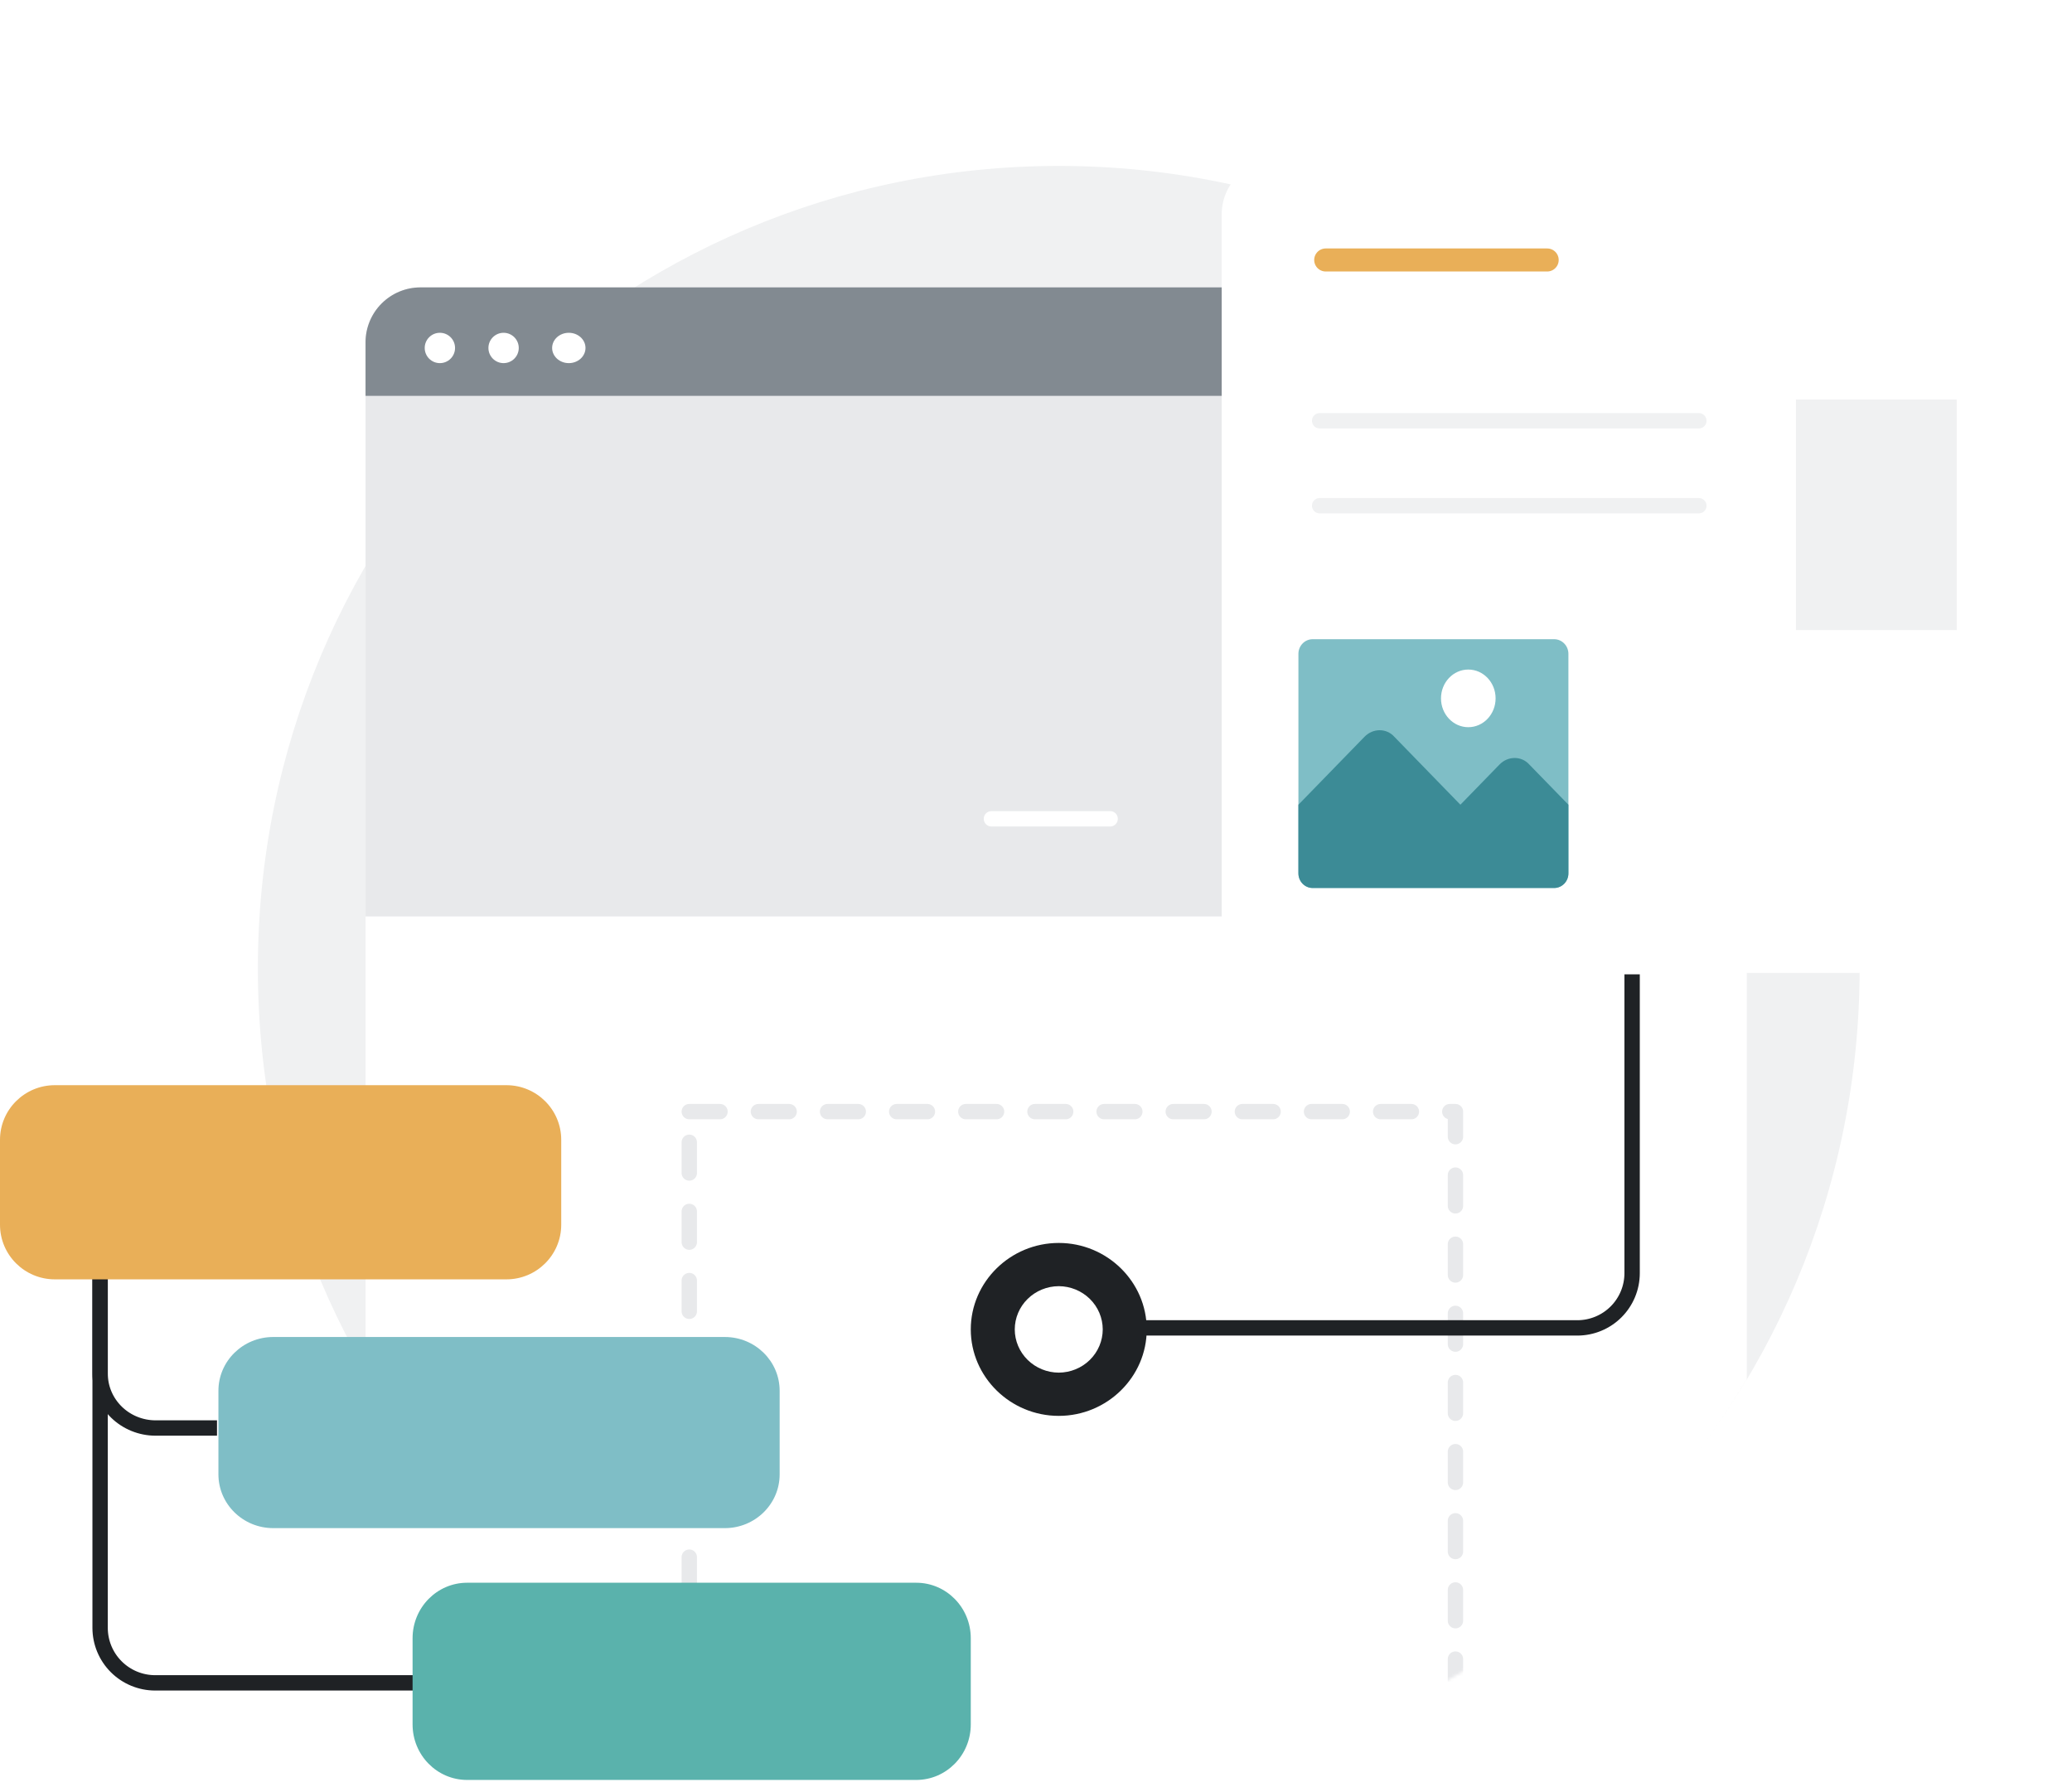
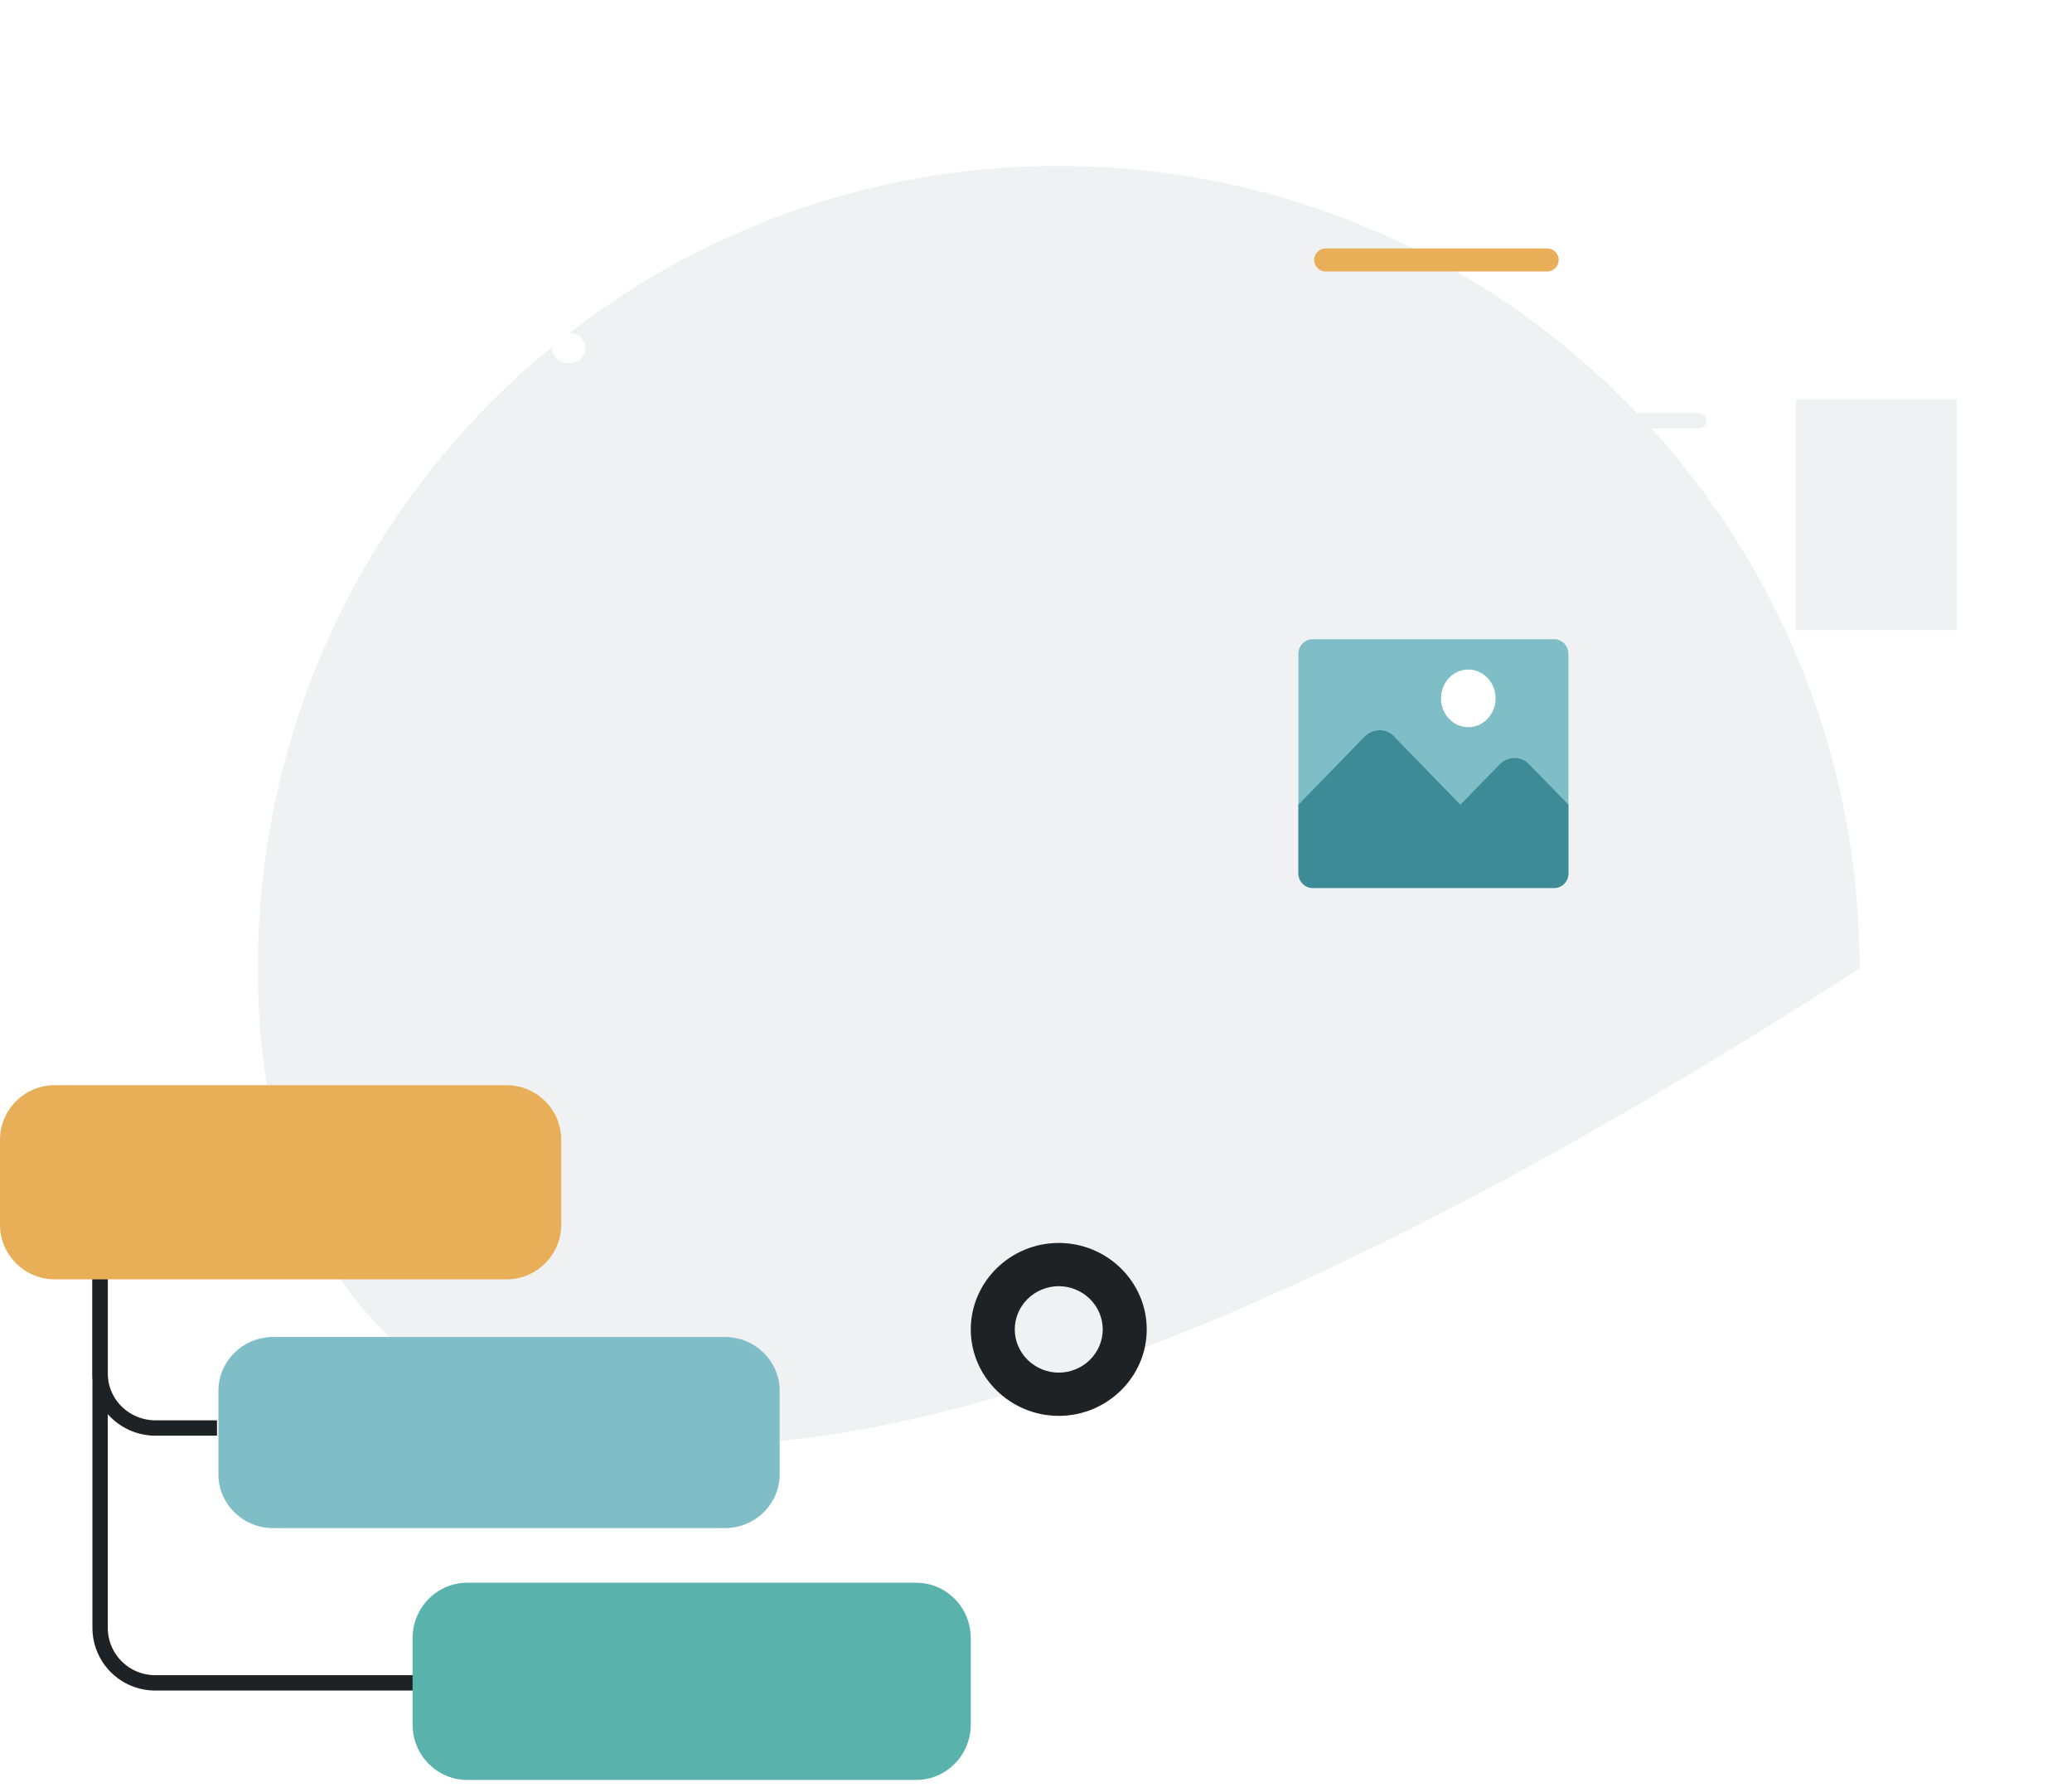
<svg xmlns="http://www.w3.org/2000/svg" width="683" height="589" viewBox="0 0 683 589" fill="none">
-   <path d="M613 319.194C613 465.385 494.911 583.692 348.998 583.692C203.084 583.692 85 465.385 85 319.194C85 173.003 203.084 54.692 348.998 54.692C494.911 54.692 613 173.003 613 319.194Z" fill="#F0F1F2" />
+   <path d="M613 319.194C203.084 583.692 85 465.385 85 319.194C85 173.003 203.084 54.692 348.998 54.692C494.911 54.692 613 173.003 613 319.194Z" fill="#F0F1F2" />
  <mask id="mask0_2011_493" style="mask-type:alpha" maskUnits="userSpaceOnUse" x="81" y="0" width="536" height="589">
-     <path d="M611.452 321.89C611.452 468.987 493.487 588.034 347.726 588.034C201.964 588.034 84.004 468.987 84.004 321.89C84.004 0 41.237 0 347.721 0C673.812 0 611.448 25.175 611.448 321.89H611.452Z" fill="#F0F1F2" />
-   </mask>
+     </mask>
  <g mask="url(#mask0_2011_493)">
    <g filter="url(#filter0_d_2011_493)">
      <path d="M558.949 588.035H137.356C128.08 588.035 120.492 579.814 120.492 569.764V113.001C120.492 102.951 128.08 94.73 137.356 94.73H558.949C568.225 94.73 575.812 102.951 575.812 113.001V569.764C575.812 579.814 568.225 588.035 558.949 588.035Z" fill="white" />
    </g>
    <path d="M227.208 366.405H479.766V659.53H227.208V366.405Z" stroke="#E8E9EB" stroke-width="5.063" stroke-linecap="round" stroke-linejoin="round" stroke-dasharray="10.13 12.66" />
    <path d="M120.492 112.838C120.492 108.035 122.4 103.429 125.796 100.033C129.192 96.637 133.798 94.73 138.601 94.73H557.704C562.506 94.73 567.112 96.637 570.508 100.033C573.904 103.429 575.812 108.035 575.812 112.838V302.063H120.492V112.838Z" fill="#E8E9EB" />
    <path d="M326.807 269.889H365.939" stroke="white" stroke-width="5.063" stroke-linecap="round" />
    <path d="M120.492 112.838C120.492 108.035 122.4 103.429 125.796 100.033C129.192 96.637 133.798 94.73 138.601 94.73H557.704C562.506 94.73 567.112 96.637 570.508 100.033C573.904 103.429 575.812 108.035 575.812 112.838V130.475H120.492V112.838Z" fill="#828A91" />
    <path d="M529.613 120.222H550.754V141.462H529.613V120.222Z" fill="white" />
  </g>
  <path d="M349.005 423.94C352.852 423.958 356.536 425.466 359.252 428.137C361.968 430.807 363.495 434.422 363.5 438.192C363.494 441.962 361.966 445.576 359.249 448.246C356.532 450.915 352.848 452.423 349 452.44C345.152 452.423 341.468 450.915 338.751 448.246C336.034 445.576 334.506 441.962 334.5 438.192C334.505 434.42 336.033 430.804 338.751 428.134C341.469 425.463 345.155 423.955 349.005 423.94ZM349.005 409.692C333.05 409.692 320 422.518 320 438.192C320 453.865 333.054 466.692 349 466.692C364.95 466.692 378 453.865 378 438.192C378 422.514 364.955 409.692 349.005 409.692Z" fill="#1F2225" />
-   <path d="M538 323.692V419.646C538 424.432 536.098 429.022 532.712 432.406C529.326 435.791 524.734 437.692 519.946 437.692H371" stroke="#1F2225" stroke-width="5.063" stroke-linecap="square" />
  <g filter="url(#filter1_d_2011_493)">
-     <path d="M651.892 50.048H420.819C410.818 50.048 402.711 58.155 402.711 68.156V300.039C402.711 310.04 410.818 318.147 420.819 318.147H651.892C661.893 318.147 670 310.04 670 300.039V68.156C670 58.155 661.893 50.048 651.892 50.048Z" fill="white" />
-   </g>
+     </g>
  <path d="M437 85.692H510" stroke="#E9AF58" stroke-width="7.595" stroke-linecap="round" />
  <path d="M435 138.692H560M435 166.692H560" stroke="#F0F1F2" stroke-width="5.063" stroke-linecap="round" />
  <path d="M512.315 292.692H432.68C430.107 292.692 428 290.516 428 287.861V215.514C428 212.859 430.107 210.692 432.685 210.692H512.315C514.893 210.692 517 212.859 517 215.514V287.87C517 290.52 514.893 292.692 512.315 292.692Z" fill="#7FBEC6" />
  <path d="M428 265.245L449.779 242.855C452.591 239.971 457.041 239.971 459.619 242.855L481.397 265.245L494.281 252.004C497.089 249.12 501.543 249.12 504.116 252.004L517 265.245V287.874C517 290.524 514.893 292.692 512.315 292.692H432.68C430.107 292.692 428 290.524 428 287.874V265.245Z" fill="#3C8B96" />
  <path d="M483.998 239.692C488.972 239.692 493 235.437 493 230.19C493 224.943 488.972 220.692 483.998 220.692C479.028 220.692 475 224.943 475 230.19C475 235.437 479.028 239.692 483.998 239.692Z" fill="white" />
  <path d="M145 119.692C147.761 119.692 150 117.453 150 114.692C150 111.93 147.761 109.692 145 109.692C142.239 109.692 140 111.93 140 114.692C140 117.453 142.239 119.692 145 119.692Z" fill="white" />
  <path d="M166 119.692C168.761 119.692 171 117.453 171 114.692C171 111.93 168.761 109.692 166 109.692C163.239 109.692 161 111.93 161 114.692C161 117.453 163.239 119.692 166 119.692Z" fill="white" />
  <path d="M187.5 119.692C190.538 119.692 193 117.453 193 114.692C193 111.93 190.538 109.692 187.5 109.692C184.462 109.692 182 111.93 182 114.692C182 117.453 184.462 119.692 187.5 119.692Z" fill="white" />
  <path d="M592 131.692H645V207.692H592V131.692Z" fill="#F0F1F2" />
  <path d="M42.627 392.687H10.377C7.42 392.687 5 390.099 5 386.942V375.442C5 372.28 7.42 369.692 10.377 369.692H42.632C45.584 369.692 48 372.28 48 375.442V386.942C48 390.104 45.584 392.692 42.632 392.692L42.627 392.687Z" fill="#B6BABF" />
  <path d="M99.627 386.692H67.369C64.416 386.692 62 383.991 62 380.692C62 377.392 64.416 374.692 67.369 374.692H99.627C102.584 374.692 105 377.392 105 380.692C105 383.991 102.584 386.692 99.627 386.692Z" fill="white" />
  <path d="M33 418.692V536.562C33 541.37 34.912 545.982 38.315 549.382C41.719 552.782 46.334 554.692 51.148 554.692H158" stroke="#1F2225" stroke-width="5.063" stroke-linecap="square" />
  <path d="M33 385.692V452.751C33 457.509 34.928 462.072 38.358 465.437C41.789 468.802 46.443 470.692 51.295 470.692H69" stroke="#1F2225" stroke-width="5.063" stroke-linecap="square" />
  <path d="M166.923 357.692H18.077C8.093 357.692 0 365.756 0 375.704V403.68C0 413.628 8.093 421.692 18.077 421.692H166.923C176.907 421.692 185 413.628 185 403.68V375.704C185 365.756 176.907 357.692 166.923 357.692Z" fill="#E9AF58" />
  <path d="M238.923 440.692H90.077C80.093 440.692 72 448.63 72 458.422V485.962C72 495.754 80.093 503.692 90.077 503.692H238.923C248.907 503.692 257 495.754 257 485.962V458.422C257 448.63 248.907 440.692 238.923 440.692Z" fill="#7FBEC6" />
  <path d="M302.021 521.692H153.979C144.05 521.692 136 529.882 136 539.985V568.399C136 578.502 144.05 586.692 153.979 586.692H302.021C311.95 586.692 320 578.502 320 568.399V539.985C320 529.882 311.95 521.692 302.021 521.692Z" fill="#5AB2AC" />
  <defs>
    <filter id="filter0_d_2011_493" x="114.163" y="89.666" width="467.978" height="505.964" filterUnits="userSpaceOnUse" color-interpolation-filters="sRGB">
      <feFlood flood-opacity="0" result="BackgroundImageFix" />
      <feColorMatrix in="SourceAlpha" type="matrix" values="0 0 0 0 0 0 0 0 0 0 0 0 0 0 0 0 0 0 127 0" result="hardAlpha" />
      <feOffset dy="1.266" />
      <feGaussianBlur stdDeviation="3.165" />
      <feColorMatrix type="matrix" values="0 0 0 0 0 0 0 0 0 0 0 0 0 0 0 0 0 0 0.3 0" />
      <feBlend mode="normal" in2="BackgroundImageFix" result="effect1_dropShadow_2011_493" />
      <feBlend mode="normal" in="SourceGraphic" in2="effect1_dropShadow_2011_493" result="shape" />
    </filter>
    <filter id="filter1_d_2011_493" x="390.052" y="39.921" width="292.606" height="293.416" filterUnits="userSpaceOnUse" color-interpolation-filters="sRGB">
      <feFlood flood-opacity="0" result="BackgroundImageFix" />
      <feColorMatrix in="SourceAlpha" type="matrix" values="0 0 0 0 0 0 0 0 0 0 0 0 0 0 0 0 0 0 127 0" result="hardAlpha" />
      <feOffset dy="2.532" />
      <feGaussianBlur stdDeviation="6.329" />
      <feColorMatrix type="matrix" values="0 0 0 0 0 0 0 0 0 0 0 0 0 0 0 0 0 0 0.3 0" />
      <feBlend mode="normal" in2="BackgroundImageFix" result="effect1_dropShadow_2011_493" />
      <feBlend mode="normal" in="SourceGraphic" in2="effect1_dropShadow_2011_493" result="shape" />
    </filter>
  </defs>
</svg>